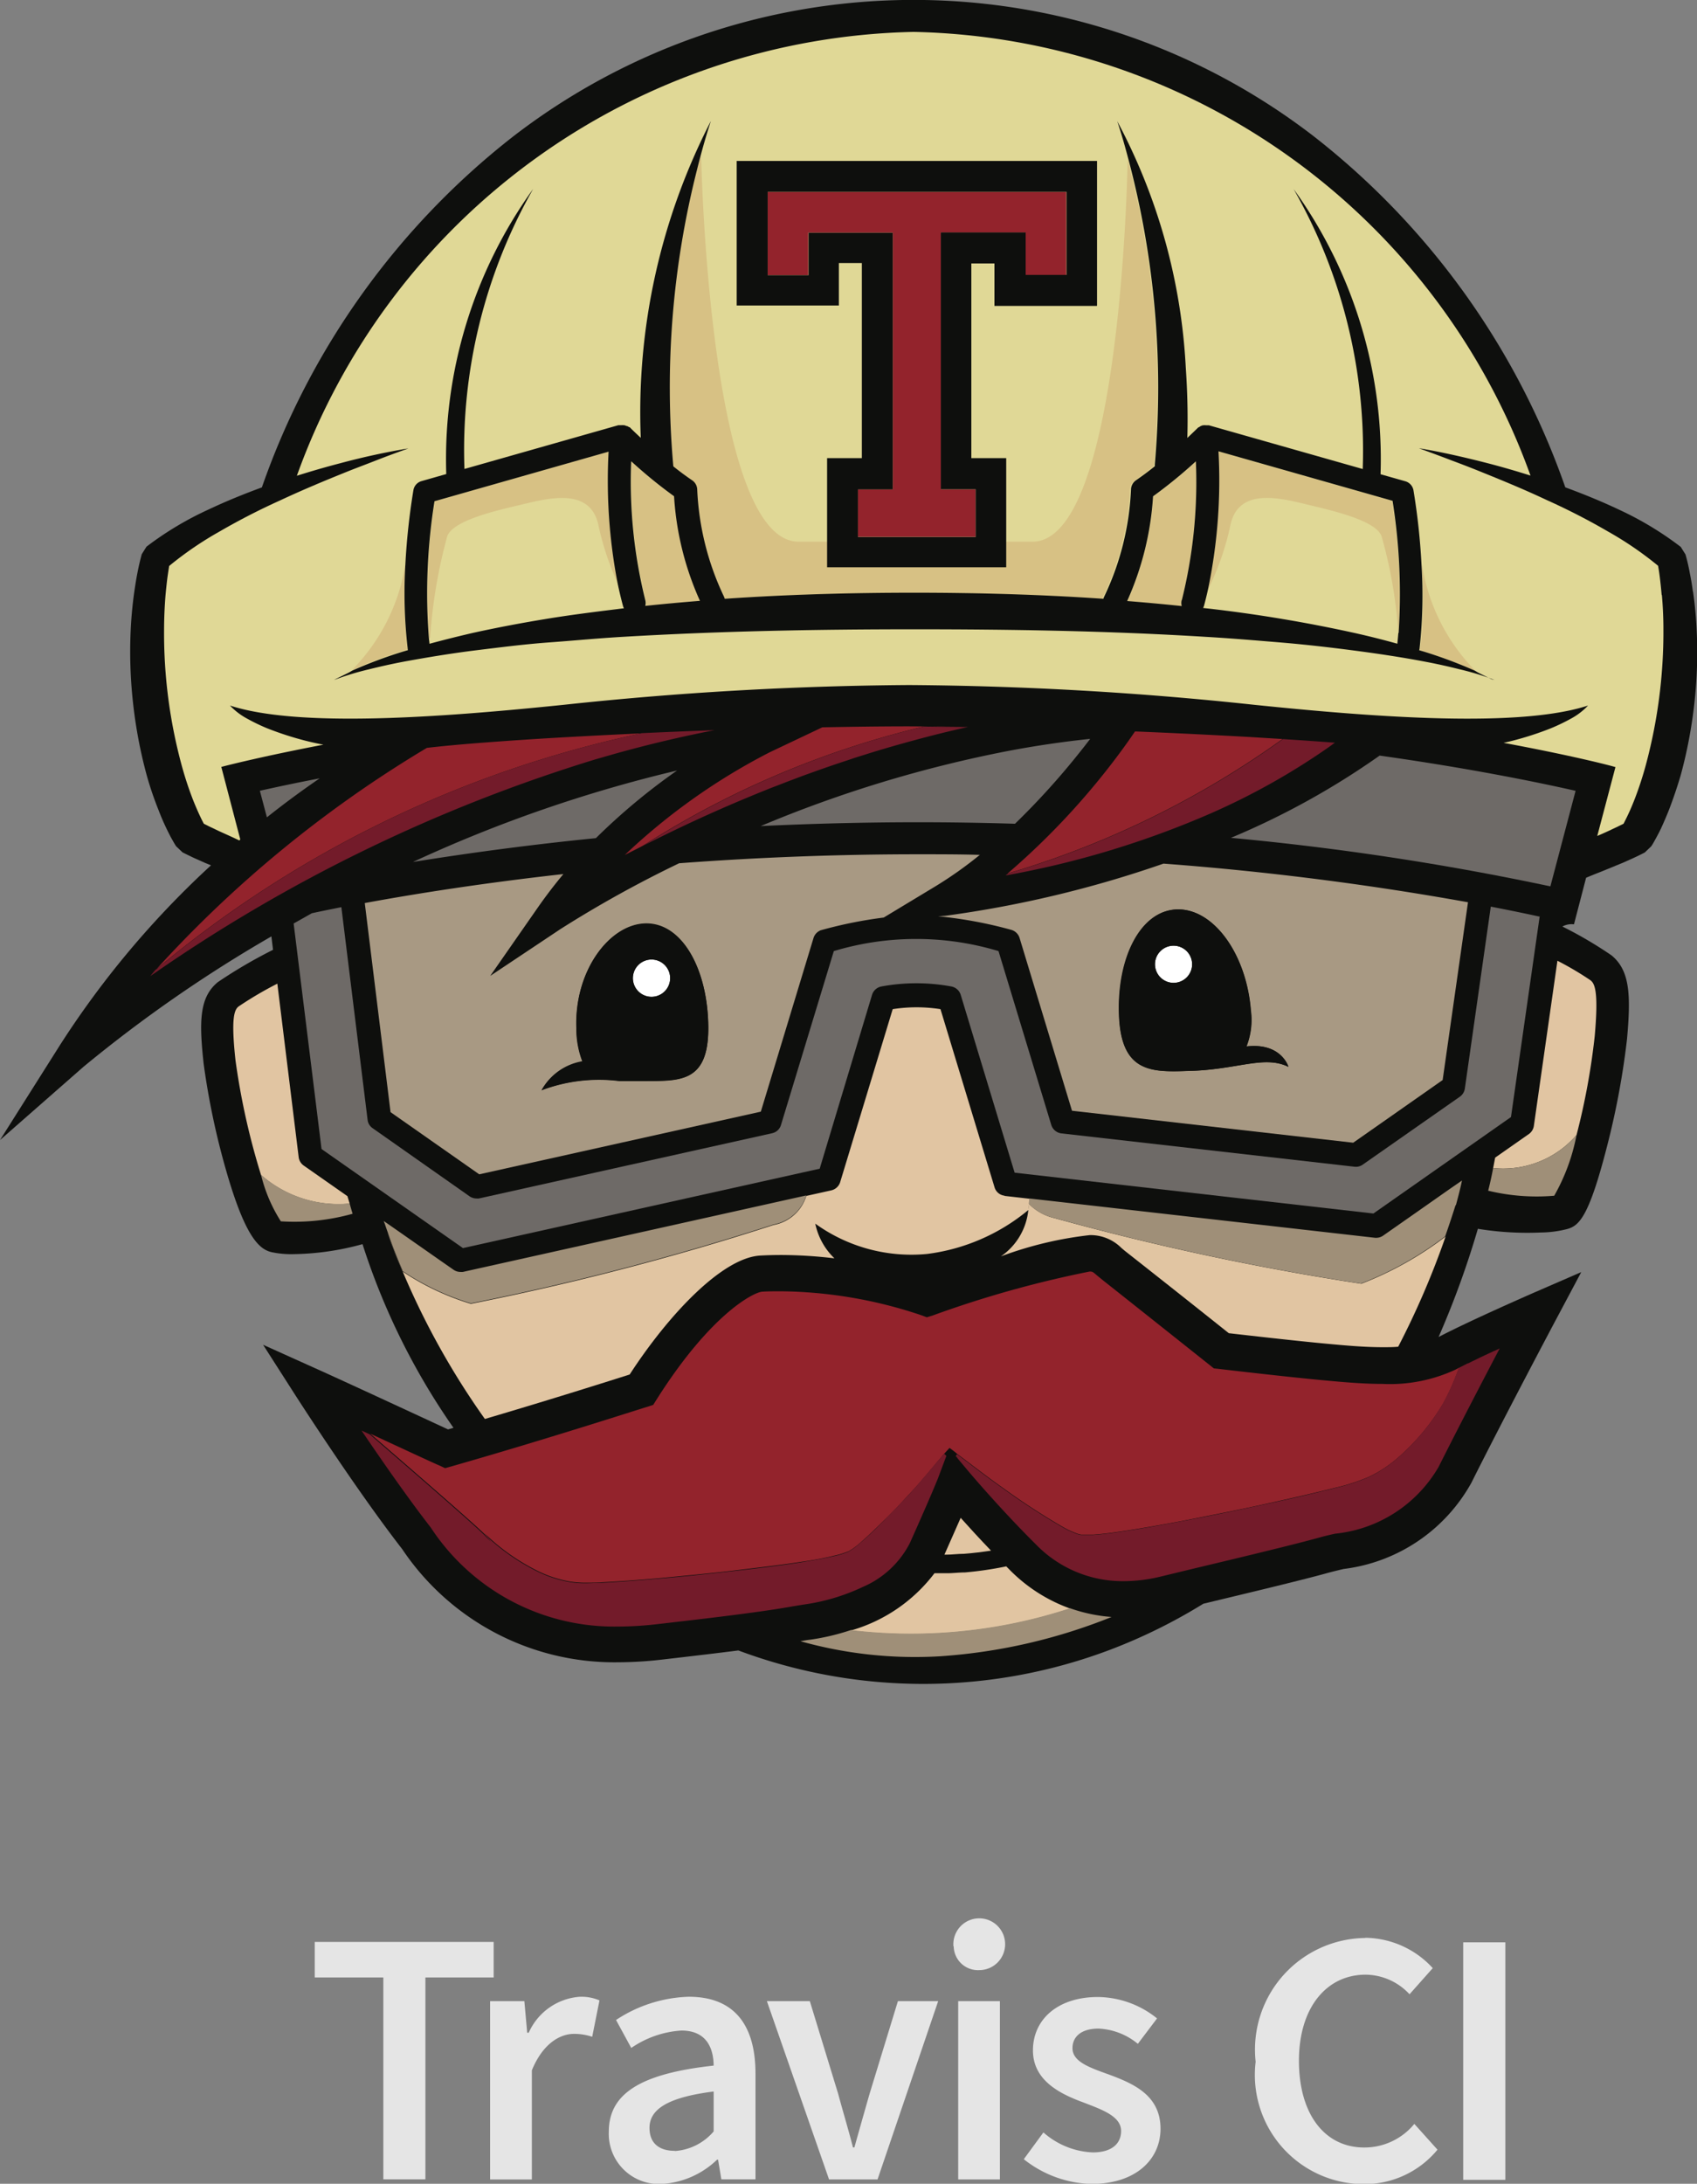
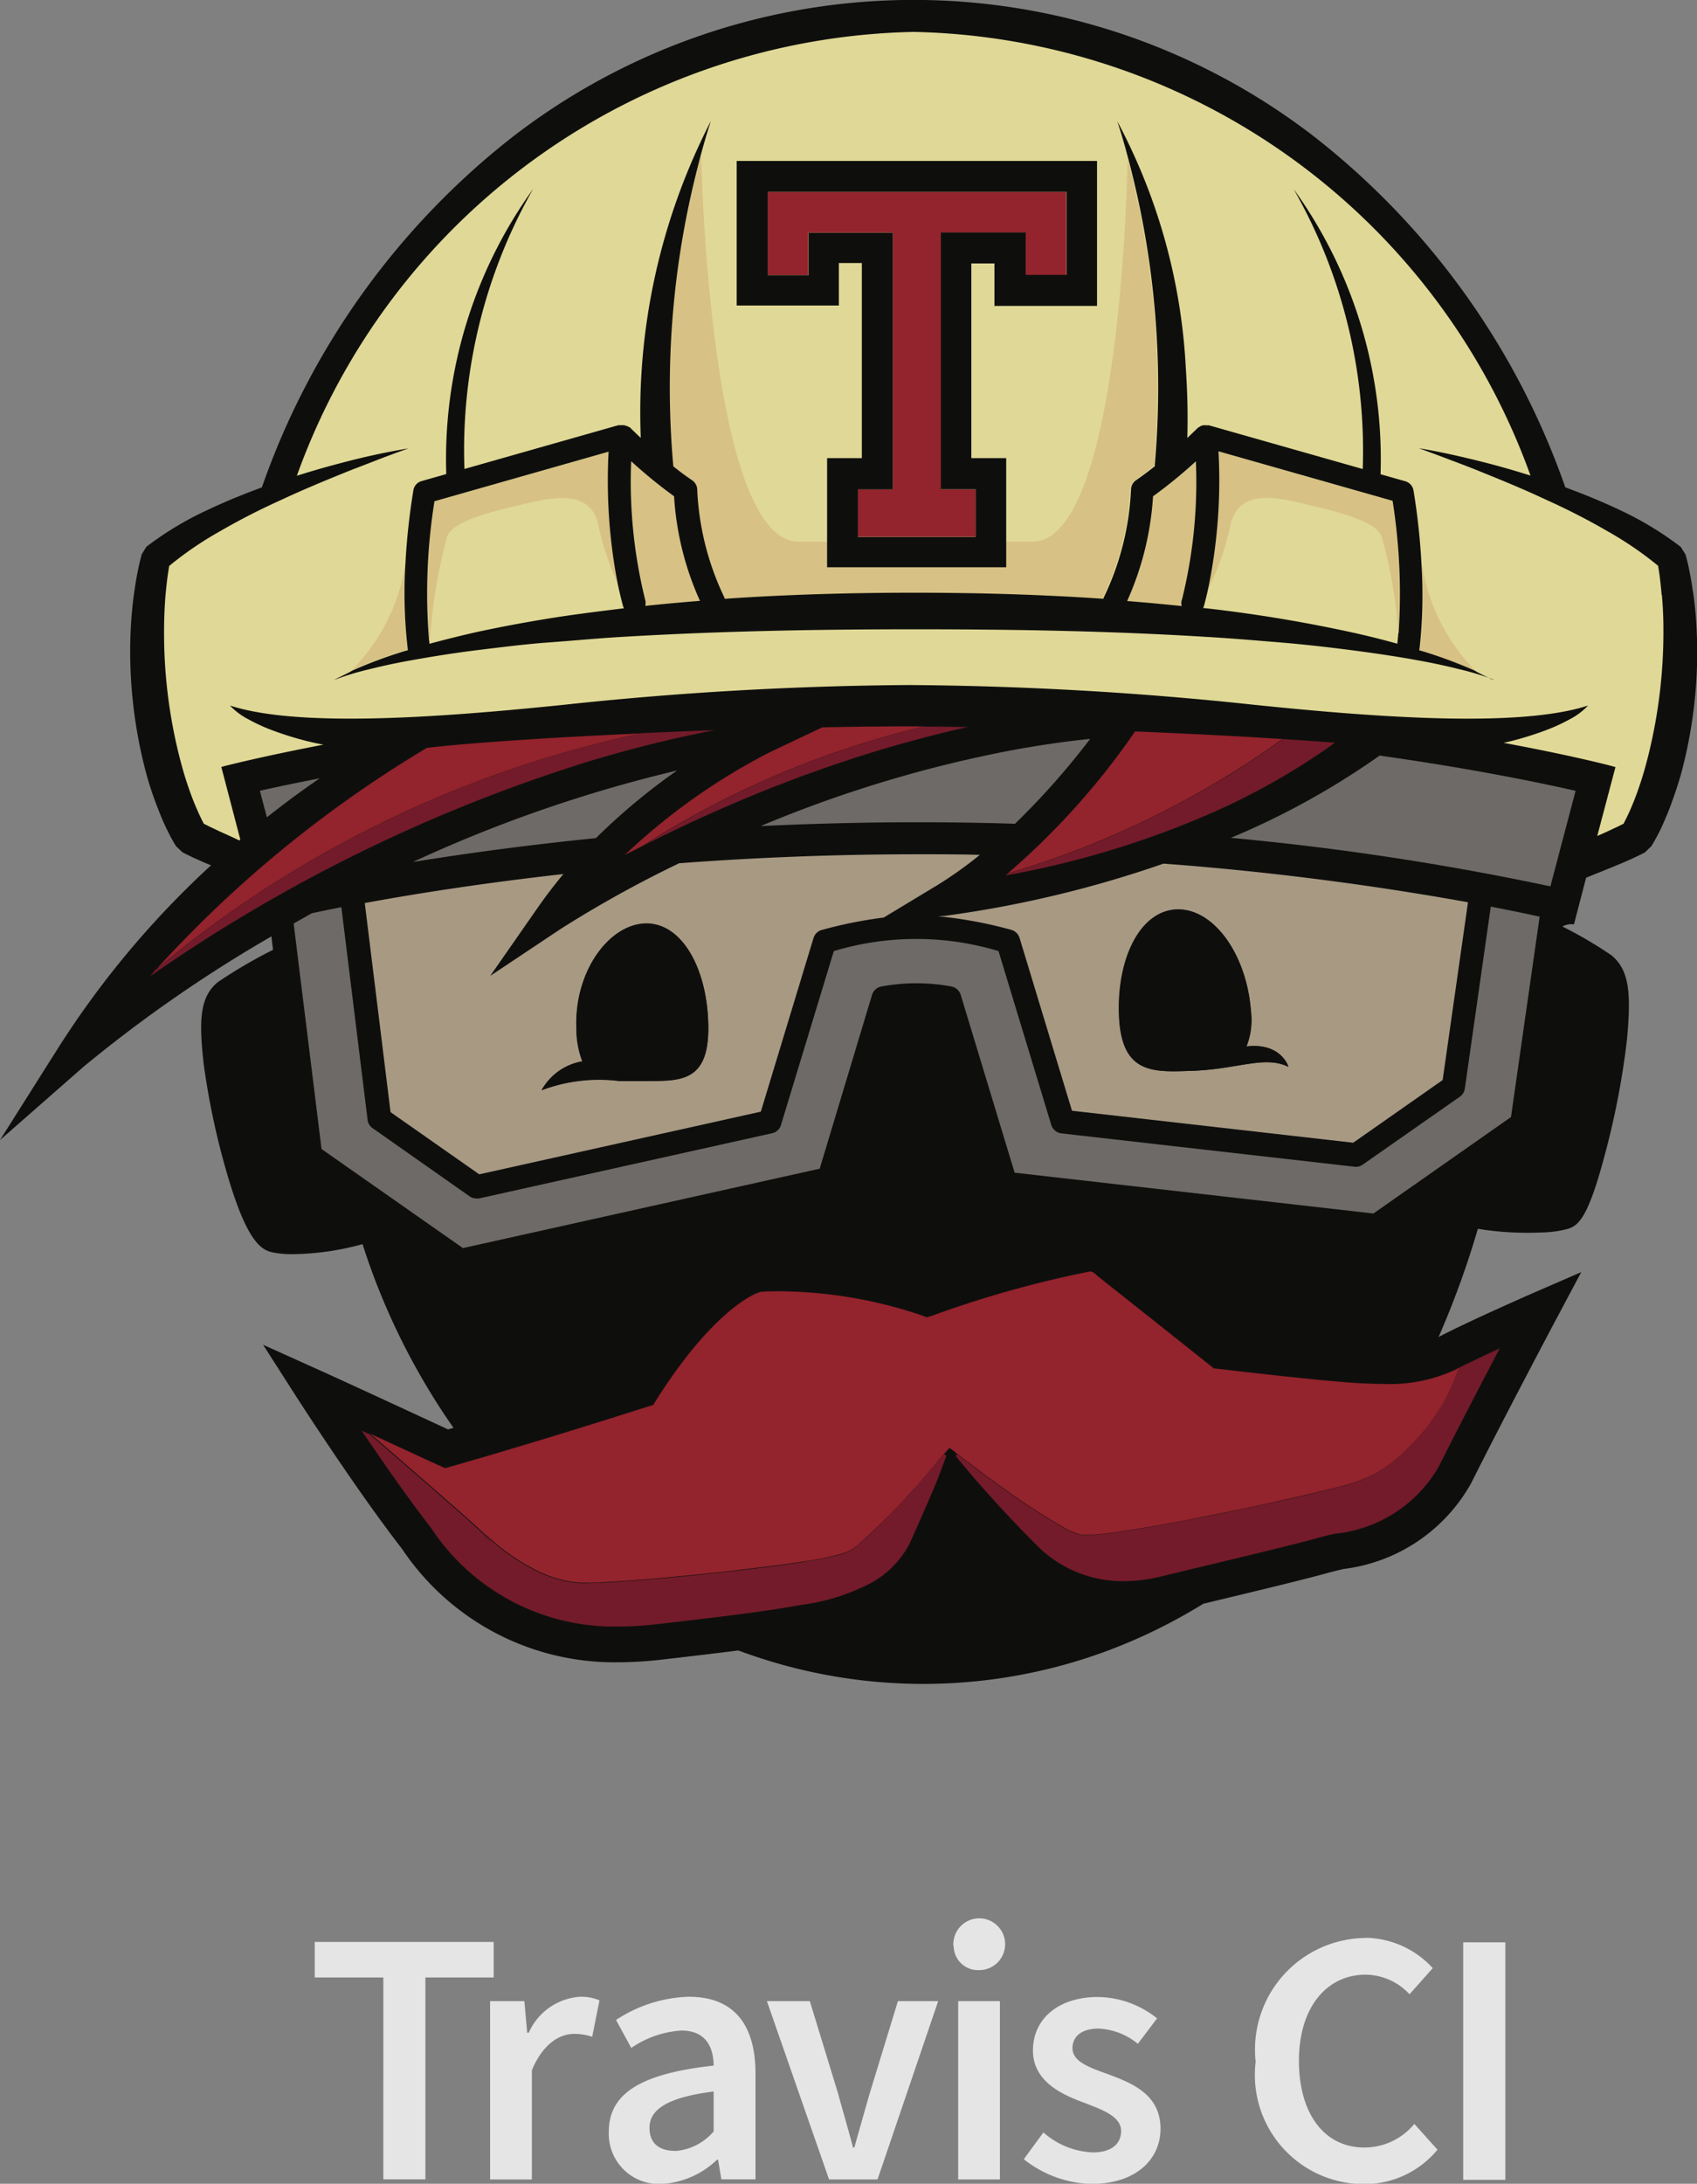
<svg xmlns="http://www.w3.org/2000/svg" id="travis-ci" width="27.988" height="36" viewBox="0 0 27.988 36">
  <rect x="0" y="0" width="27.988" height="36" fill="#808080" stroke="none" />
  <path id="Path_86013" data-name="Path 86013" d="M27.92,10.233c-.013-.1-.029-.2-.05-.3a3.187,3.187,0,0,0-.072-.311l-.078-.124A5.393,5.393,0,0,0,26.7,8.883c-.29-.137-.585-.257-.884-.367a12.6,12.6,0,0,0-4.141-5.781,10.812,10.812,0,0,0-13.216,0A12.593,12.593,0,0,0,4.319,8.517c-.3.11-.593.229-.883.366a5.375,5.375,0,0,0-1.02.611l-.078.124q-.042.154-.072.311c-.02.1-.035.2-.05.3q-.043.3-.059.609a7.651,7.651,0,0,0,.036,1.222,7.754,7.754,0,0,0,.226,1.2q.084.3.2.587c.038.1.079.194.125.29.023.048.047.095.072.144.056.1.066.117.089.152l.105.1c.069.035.126.062.188.092l.182.081.1.041a15.062,15.062,0,0,0-2.5,2.978L0,19.276l1.376-1.207a22.634,22.634,0,0,1,3.1-2.15l.027.221a8.035,8.035,0,0,0-.911.533c-.3.247-.312.632-.233,1.348a12.428,12.428,0,0,0,.364,1.734c.32,1.125.554,1.324.76,1.37a1.552,1.552,0,0,0,.348.032,4.474,4.474,0,0,0,1.148-.165,11.282,11.282,0,0,0,1.5,3.028l-.09.026c-.375-.174-1.687-.782-2.128-.98l-.922-.415.545.851c.04.061.981,1.528,1.749,2.517a4.212,4.212,0,0,0,3.558,1.866,6.4,6.4,0,0,0,.7-.041c.553-.064.969-.113,1.286-.154a8.71,8.71,0,0,0,6.136-.013,8.978,8.978,0,0,0,1.533-.757c.786-.189,1.646-.394,2.071-.513.068-.018.153-.039.242-.06a2.8,2.8,0,0,0,2.108-1.421c.532-1.064,1.4-2.7,1.407-2.712l.405-.761-.79.343c-.042.019-1.043.455-1.563.727a14.808,14.808,0,0,0,.648-1.784,5.066,5.066,0,0,0,1.04.061,1.816,1.816,0,0,0,.421-.054c.206-.052.366-.189.665-1.35a13.029,13.029,0,0,0,.334-1.787c.066-.735.045-1.129-.255-1.377a6.773,6.773,0,0,0-.811-.476.313.313,0,0,1,.191-.036l.2-.768c.071-.03.147-.061.232-.094.122-.049.244-.1.367-.15l.181-.081c.063-.029.12-.056.188-.092l.105-.1a.888.888,0,0,0,.049-.08c.067-.12.09-.167.113-.215.046-.1.086-.193.125-.29q.112-.289.2-.587a7.738,7.738,0,0,0,.227-1.2,7.571,7.571,0,0,0,.035-1.222q-.015-.306-.059-.609Z" transform="translate(0 -0.482)" fill="#0e0f0d" />
-   <path id="Path_86014" data-name="Path 86014" d="M142.828,229.248c-.149.022-.3.041-.446.052-.1,0-.2.014-.288.014h-.034c.115-.257.2-.456.268-.607.135.151.306.338.5.54" transform="translate(-126.484 -203.685)" fill="#e1c5a2" />
  <path id="Path_86015" data-name="Path 86015" d="M65.011,128.925a6.531,6.531,0,0,1-.734.52l-.853.515a7.219,7.219,0,0,0-1.026.206.145.145,0,0,0-.044.019.2.2,0,0,0-.088.112l-.869,2.863-4.644,1.033-1.463-1.025-.425-3.447c.831-.153,1.942-.329,3.276-.478q-.218.261-.413.539l-.794,1.14,1.157-.771a19.021,19.021,0,0,1,1.959-1.086q1.969-.148,3.945-.148c.346,0,.686,0,1.019.01Zm-7.229,3.883a2.68,2.68,0,0,1,1.286-.151c.062,0,.127,0,.194,0l.176,0c.6-.006,1.1.051,1.092-.893s-.428-1.707-1.029-1.7-1.183.779-1.147,1.722a1.5,1.5,0,0,0,.1.551.948.948,0,0,0-.676.476Zm15.278-3.1-.418,2.931-1.475,1.033-4.638-.527-.865-2.85a.2.2,0,0,0-.132-.131,7.061,7.061,0,0,0-1.211-.225l.111-.007a18.446,18.446,0,0,0,3.606-.861,49.229,49.229,0,0,1,5.023.637ZM70.1,132.421c-.006-.023-.133-.4-.692-.335a1.193,1.193,0,0,0,.073-.59c-.074-.942-.622-1.69-1.222-1.669s-.985.8-.952,1.747.537.936,1.138.915C69.249,132.473,69.692,132.225,70.1,132.421Z" transform="translate(-48.849 -114.834)" fill="#a89983" />
-   <path id="Path_86016" data-name="Path 86016" d="M104.429,142.982a.306.306,0,1,1-.093-.216.307.307,0,0,1,.093.216m-8.609.226a.308.308,0,1,1-.315-.3.307.307,0,0,1,.315.3" transform="translate(-84.768 -127.09)" fill="#fff" />
-   <path id="Path_86017" data-name="Path 86017" d="M57.47,145.264a5.24,5.24,0,0,0-.551-.326l-.389,2.725a.2.2,0,0,1-.082.132l-.556.389c-.013.066-.023.121-.033.172a1.6,1.6,0,0,0,1.375-.544,11.408,11.408,0,0,0,.3-1.63c.063-.707.007-.859-.064-.917m-8.59,10.351a2.656,2.656,0,0,1-.98-.622l-.071-.072a5.883,5.883,0,0,1-.682.1c-.1,0-.191.013-.293.013h-.209a2.641,2.641,0,0,1-1.379.944,8.406,8.406,0,0,0,3.614-.36M37,148.942c-.012-.041-.025-.082-.037-.123l-.723-.506a.2.2,0,0,1-.081-.136l-.352-2.861a6.023,6.023,0,0,0-.642.378c-.07.058-.123.2-.048.886a11.706,11.706,0,0,0,.421,1.89,1.936,1.936,0,0,0,1.462.472m10.8-.131a.194.194,0,0,1-.164-.137l-.892-2.938a2.563,2.563,0,0,0-.788,0l-.867,2.854a.2.2,0,0,1-.144.133l-.414.092a.694.694,0,0,1-.539.479,44.028,44.028,0,0,1-4.993,1.3,4.223,4.223,0,0,1-1.127-.533c-.147-.347-.229-.582-.247-.638h0a12.708,12.708,0,0,0,1.605,3.069c1.116-.329,2.08-.635,2.388-.733.628-.968,1.522-1.928,2.157-1.961q.168-.009.336-.009a7.517,7.517,0,0,1,.884.055,1.105,1.105,0,0,1-.316-.572,2.709,2.709,0,0,0,1.843.5,3.254,3.254,0,0,0,1.674-.727l.02-.183-.414-.047" transform="translate(-31.233 -129.1)" fill="#e1c5a2" />
-   <path id="Path_86018" data-name="Path 86018" d="M151.461,181.746a.869.869,0,0,1-.434-.236l-.011.094a1.053,1.053,0,0,1-.453.77,6.138,6.138,0,0,1,1.468-.351.72.72,0,0,1,.52.212c.022.018.044.038.071.059q.852.67,1.7,1.346c.271.031,1.13.13,1.672.179.311.029.594.052.87.052.089,0,.172,0,.252-.008a13.77,13.77,0,0,0,.782-1.817,5.624,5.624,0,0,1-1.391.779,43.871,43.871,0,0,1-5.045-1.078" transform="translate(-134.056 -161.662)" fill="#e1c5a2" />
  <path id="Path_86019" data-name="Path 86019" d="M49.372,14.565q-.012-.141-.029-.281-.012-.1-.03-.2a5.7,5.7,0,0,0-.833-.569,10.8,10.8,0,0,0-1-.513c-.341-.161-.692-.307-1.044-.449q-.264-.108-.532-.207c-.178-.069-.357-.134-.536-.2.377.063.751.149,1.122.244.241.062.481.132.719.207A11.051,11.051,0,0,0,37.035,5.283,11.049,11.049,0,0,0,26.863,12.6c.238-.075.478-.145.718-.207.371-.1.745-.181,1.122-.244-.181.065-.36.13-.538.2s-.355.135-.531.207c-.352.142-.7.288-1.044.449a11,11,0,0,0-1,.513,5.722,5.722,0,0,0-.833.569q-.016.1-.03.2-.017.14-.03.281-.023.283-.024.568a8.317,8.317,0,0,0,.293,2.248q.074.27.174.532c.033.086.07.172.107.254.019.041.038.082.058.121l.024.046.084.042.168.08c.094.043.224.1.332.153l.017-.016L25.617,17.4c.066-.018.66-.171,1.684-.367q-.124-.023-.247-.053a5.232,5.232,0,0,1-.686-.219,3.153,3.153,0,0,1-.323-.156,1.115,1.115,0,0,1-.285-.217c1.124.367,3.448.2,5.513-.013a56.622,56.622,0,0,1,5.686-.325,56.6,56.6,0,0,1,5.685.325c2.067.214,4.39.38,5.514.013a1.107,1.107,0,0,1-.284.217,3.26,3.26,0,0,1-.324.156,5.2,5.2,0,0,1-.685.219l-.1.023c1.123.208,1.776.377,1.845.4l-.3,1.135c.061-.026.122-.053.18-.08l.169-.08.085-.042.023-.046c.02-.039.04-.08.059-.121.038-.082.074-.168.107-.254q.1-.262.174-.532a8.43,8.43,0,0,0,.294-2.248q0-.284-.025-.568" transform="translate(-21.967 -4.757)" fill="#e0d896" />
  <path id="Path_86020" data-name="Path 86020" d="M66.845,29a8.045,8.045,0,0,1-.231,2.287.187.187,0,0,0,0,.1q-.451-.047-.9-.083a4.942,4.942,0,0,0,.427-1.726A7.887,7.887,0,0,0,66.845,29m-8.6.577a4.914,4.914,0,0,0,.426,1.724q-.451.036-.9.083a.189.189,0,0,0,0-.1A8.1,8.1,0,0,1,57.534,29a7.945,7.945,0,0,0,.707.577m12.3,2.511a.187.187,0,0,1-.006.025l.1.03a7.586,7.586,0,0,1,.822.309,3.185,3.185,0,0,1-.882-1.756,8.015,8.015,0,0,1-.032,1.392M57.164,28.837l-2.871.816a9.576,9.576,0,0,0-.092,2.265l.015-.009a8.419,8.419,0,0,1,.284-1.683c.1-.24.7-.393,1.157-.5s1.191-.328,1.333.317a4.631,4.631,0,0,0,.324.974,8.934,8.934,0,0,1-.151-2.179m10.051,0a8.775,8.775,0,0,1-.174,2.282,4.455,4.455,0,0,0,.376-1.077c.142-.645.874-.426,1.333-.317s1.059.262,1.157.5a7.63,7.63,0,0,1,.277,1.6,9.8,9.8,0,0,0-.1-2.177l-2.871-.816m-9,.249q.152.122.312.231a.191.191,0,0,1,.082.153,4.557,4.557,0,0,0,.44,1.761.273.273,0,0,1,.014.038c1.04-.071,2.082-.1,3.122-.1s2.083.031,3.122.1a.2.2,0,0,1,.015-.04,4.554,4.554,0,0,0,.44-1.761.191.191,0,0,1,.083-.153q.155-.106.3-.223l.013-.037a14.654,14.654,0,0,0-.435-5.029c-.013.659-.169,6.3-1.57,6.3H60.293c-1.487,0-1.607-6.364-1.607-6.364l-.077.226a14.583,14.583,0,0,0-.391,4.892m-4.371,3.024c0-.008,0-.016-.005-.025a7.907,7.907,0,0,1-.033-1.393,3.186,3.186,0,0,1-.884,1.758,7.5,7.5,0,0,1,.824-.31l.1-.03" transform="translate(-47.122 -21.392)" fill="#d7c184" />
-   <path id="Path_86021" data-name="Path 86021" d="M59.579,171.689q-.035.188-.082.373a3.4,3.4,0,0,0,1.089.083,3.238,3.238,0,0,0,.368-1,1.6,1.6,0,0,1-1.375.544m-11.425,7.8a6.987,6.987,0,0,0,2.306.248,9.217,9.217,0,0,0,2.826-.648,2.624,2.624,0,0,1-.686-.144,8.4,8.4,0,0,1-3.614.36,3.8,3.8,0,0,1-.665.158c-.056.006-.1.014-.167.026m-7.385-7.046c-.018-.057-.034-.114-.05-.171a1.935,1.935,0,0,1-1.461-.472,2.535,2.535,0,0,0,.327.767,3.571,3.571,0,0,0,1.184-.125m.823.944a4.218,4.218,0,0,0,1.127.533,44.054,44.054,0,0,0,4.993-1.3.694.694,0,0,0,.539-.479l-5.664,1.261a.26.26,0,0,1-.042,0h0a.2.2,0,0,1-.111-.035l-.221-.154-.662-.463h0l-.267-.186c0,.015.01.03.015.045.015.044.03.088.046.132h0c.019.056.1.292.247.638M58.965,172.3c.036-.134.072-.269.1-.406l-.2.138-.529.371-.572.4a.2.2,0,0,1-.1.035.194.194,0,0,1-.035,0l-5.7-.648-.01.089a.867.867,0,0,0,.434.236,43.835,43.835,0,0,0,5.045,1.078,5.613,5.613,0,0,0,1.39-.779l.008-.023q.085-.244.163-.491" transform="translate(-34.953 -152.433)" fill="#9f8f78" />
  <path id="Path_86022" data-name="Path 86022" d="M52.858,111.619c-.045.058-.094.122-.147.188a12.333,12.333,0,0,1-1.09,1.207q-.8-.025-1.6-.025c-.9,0-1.771.024-2.594.063a20.679,20.679,0,0,1,4.074-1.237q.672-.128,1.354-.2m-6.807.521a10.317,10.317,0,0,0-1.339,1.115q-1.514.151-3.018.393a22.907,22.907,0,0,1,4.357-1.508m14.227,2.4-.474,3.313-2.269,1.59-5.917-.673-.89-2.934a.2.2,0,0,0-.155-.136,3.174,3.174,0,0,0-1.151,0,.2.2,0,0,0-.155.136L48.4,118.7l-5.884,1.309-2.332-1.633-.46-3.718.3-.169q.217-.047.487-.1l.433,3.509a.19.19,0,0,0,.082.134l1.6,1.124a.2.2,0,0,0,.111.035.231.231,0,0,0,.043,0l4.838-1.076a.238.238,0,0,0,.048-.018.194.194,0,0,0,.095-.116l.872-2.868a4.709,4.709,0,0,1,2.716,0l.871,2.868a.2.2,0,0,0,.164.137l4.838.55a.194.194,0,0,0,.133-.034l1.605-1.122a.2.2,0,0,0,.08-.132l.428-3c.322.062.591.118.8.164m.6-2.078-.417,1.58a45.551,45.551,0,0,0-5.269-.8,12.833,12.833,0,0,0,2.453-1.356c1.515.214,2.628.444,3.232.581m-21.7,0,.116.437q.423-.337.871-.643c-.408.078-.741.15-.987.205" transform="translate(-34.881 -99.434)" fill="#6e6a67" />
  <path id="Path_86023" data-name="Path 86023" d="M40.756,38.315q-.956-.054-1.913-.093-.107.158-.22.312a12.17,12.17,0,0,1-1.88,2.029,15.053,15.053,0,0,0,4.534-2.216l-.522-.032m-4.673-.168h0c-.323,0-.647-.008-.97-.009h0c-.476,0-.95.007-1.426.016l-.877.416-.013.007a10.3,10.3,0,0,0-2.368,1.682c.095-.05.2-.1.3-.154a15.1,15.1,0,0,1,4.633-1.964c.24,0,.48,0,.719.007m-5.39.106q-.609.028-1.218.062-.706.039-1.408.093c-.234.018-.468.038-.7.062-.067.007-.133.014-.2.022A19.61,19.61,0,0,0,22.6,42.256l.085-.1a18.4,18.4,0,0,1,8.007-3.9m13.488,10.46-.054.028a2.563,2.563,0,0,1-1.2.234c-.3,0-.6-.025-.925-.055-.654-.06-1.761-.19-1.773-.192l-.085-.009-.067-.054c-.01-.007-.98-.78-1.764-1.4l-.087-.071c-.083-.071-.083-.071-.132-.071a17.7,17.7,0,0,0-2.583.723l-.1.031-.1-.037A7.466,7.466,0,0,0,33,47.451c-.1,0-.206,0-.306.007-.126.006-.833.343-1.739,1.774l-.058.092-.1.033c-.015,0-1.573.508-3.225.98l-.107.03-.1-.047c-.011,0-.656-.3-1.271-.585l.136.063c.607.524,1.769,1.531,1.9,1.671.018.02.043.045.072.072q-.045-.051-.087-.1h0a3.47,3.47,0,0,0,.893.628,1.957,1.957,0,0,0,.507.165,1.606,1.606,0,0,0,.261.021c.09,0,.182,0,.273-.007.363-.019.73-.046,1.1-.082s.731-.069,1.1-.114.729-.085,1.09-.141c.181-.026.361-.056.536-.1a1.444,1.444,0,0,0,.244-.074,1.067,1.067,0,0,0,.2-.147c.136-.117.267-.247.4-.376s.258-.263.384-.4c.214-.224.4-.462.6-.692l.081-.089h0l0,0c.043.031.086.063.128.1.249.186.507.387.755.561a11.5,11.5,0,0,0,.979.638,1.521,1.521,0,0,0,.253.117.134.134,0,0,0,.028.007.118.118,0,0,0,.031.007c.016,0,.038,0,.059,0,.045,0,.092,0,.139,0,.189-.013.381-.041.573-.071.383-.06.767-.129,1.149-.205s.765-.152,1.145-.236.761-.17,1.139-.265a3.146,3.146,0,0,0,.543-.178,2.1,2.1,0,0,0,.476-.314,3.7,3.7,0,0,0,.749-.9h0a4.061,4.061,0,0,0,.258-.585M37.035,30.7h.674V29.327H32.78V30.7h.674V30h1.394V34.23h-.574v.785h1.941V34.23h-.574V30h1.394v.7" transform="translate(-20.124 -26.164)" fill="#93232c" />
  <path id="Path_86024" data-name="Path 86024" d="M42.136,109.971h0q-.419-.031-.838-.058h-.016a15.054,15.054,0,0,1-4.534,2.215l-.038.032a15.136,15.136,0,0,0,3.384-1.024A11.367,11.367,0,0,0,42,110.072c.048-.033.094-.068.14-.1m-6.771-.268a15.1,15.1,0,0,0-4.633,1.964q.821-.418,1.672-.774l.205-.085.064-.026.172-.069.1-.038.157-.061.119-.045.146-.055.139-.05.137-.049.158-.055.126-.043.187-.062.1-.034.3-.094q.327-.1.668-.192.449-.123.9-.223c-.24,0-.48-.005-.719-.007m-4.671.113a18.4,18.4,0,0,0-8.007,3.9c-.028.033-.057.066-.085.1a26.219,26.219,0,0,1,7.341-3.573l.314-.09q.817-.229,1.65-.391-.606.022-1.213.05M44.763,120l-.092.043-.05.023-.04.019-.061.029-.026.013-.068.033-.015.007-.072.036-.008,0-.148.075a4.058,4.058,0,0,1-.259.585h0v0a3.712,3.712,0,0,1-.748.9,2.108,2.108,0,0,1-.476.314,3.17,3.17,0,0,1-.543.178c-.377.095-.757.184-1.139.265s-.762.163-1.145.236-.766.146-1.15.205c-.192.03-.383.058-.573.071q-.069,0-.138,0l-.059,0a.112.112,0,0,1-.03-.007.115.115,0,0,1-.028-.007,1.509,1.509,0,0,1-.253-.117,11.576,11.576,0,0,1-.979-.638c-.248-.174-.506-.375-.755-.561l-.022.031,0,0,.047.041h0l-.033-.025.209.249.024.028c.107.125.553.643,1.082,1.168a1.992,1.992,0,0,0,1.447.6,2.577,2.577,0,0,0,.593-.073l.6-.145c.618-.147,1.3-.311,1.758-.429l.088-.023.175-.047q.133-.037.269-.066a2.231,2.231,0,0,0,1.705-1.1q.18-.358.363-.714.3-.583.605-1.164h0l.04-.076-.094.044m-9.032,1.727-.036-.034c-.207.231-.391.469-.6.693q-.189.2-.384.4c-.13.129-.261.26-.4.376a1.059,1.059,0,0,1-.2.147,1.427,1.427,0,0,1-.244.074c-.175.039-.355.069-.536.1-.361.056-.725.1-1.09.141s-.73.081-1.1.114-.732.063-1.1.082c-.092,0-.183.007-.273.007a1.569,1.569,0,0,1-.261-.022,1.957,1.957,0,0,1-.507-.165,3.478,3.478,0,0,1-.893-.628h0c.036.044.076.086.114.129l-.027-.025c-.03-.028-.054-.052-.072-.072-.129-.14-1.292-1.147-1.9-1.671l-.136-.063q.172.255.348.508.268.387.548.767.121.163.245.323a3.616,3.616,0,0,0,3.084,1.633,5.634,5.634,0,0,0,.63-.037l.149-.017.137-.016c1.386-.159,1.766-.227,1.977-.264l.152-.025.061-.009a3.344,3.344,0,0,0,.934-.284,1.561,1.561,0,0,0,.778-.724c.384-.858.461-1.063.465-1.071l.135-.361" transform="translate(-20.124 -97.728)" fill="#731b2a" />
  <path id="Path_86025" data-name="Path 86025" d="M64.036,32.972a.307.307,0,1,0-.312-.3A.308.308,0,0,0,64.036,32.972Zm1.888,1.383c-.405-.2-.849.052-1.656.067-.6.021-1.1.028-1.138-.915s.351-1.726.952-1.747,1.149.727,1.222,1.669a1.189,1.189,0,0,1-.073.59c.558-.067.686.312.692.335ZM55.43,33.2a.307.307,0,1,0-.315-.3.307.307,0,0,0,.315.3Zm.928.494c.009.944-.491.887-1.092.893-.061,0-.119,0-.176,0s-.132,0-.194,0a2.681,2.681,0,0,0-1.287.151.95.95,0,0,1,.676-.476,1.493,1.493,0,0,1-.1-.55c-.036-.943.546-1.717,1.147-1.722S56.349,32.751,56.358,33.694Zm11.38-6.488q-.007.087-.016.174-.357-.1-.718-.18a23.8,23.8,0,0,0-2.4-.4l-.085-.009a.293.293,0,0,0,.014-.036c.024-.088.045-.176.065-.265a8.774,8.774,0,0,0,.174-2.282l2.871.816a9.824,9.824,0,0,1,.1,2.177Zm-3.572-.547a.185.185,0,0,0,0,.1q-.451-.047-.9-.083a4.942,4.942,0,0,0,.427-1.726,7.907,7.907,0,0,0,.706-.577,8.045,8.045,0,0,1-.231,2.287Zm-8.848.1a.189.189,0,0,0,0-.1,8.1,8.1,0,0,1-.232-2.287,7.9,7.9,0,0,0,.707.577,4.914,4.914,0,0,0,.427,1.724q-.451.036-.9.083Zm-.434.047c-.4.049-.806.1-1.207.166s-.8.141-1.2.229c-.241.056-.479.115-.718.18,0-.019-.005-.048-.009-.085a9.577,9.577,0,0,1,.092-2.265l2.871-.817a8.928,8.928,0,0,0,.151,2.179c.026.123.055.246.088.368a.246.246,0,0,0,.014.035l-.085.01Zm14.392,1.159-.072-.035-.12-.059a.743.743,0,0,1-.08-.045,7.589,7.589,0,0,0-.822-.309l-.1-.03a.207.207,0,0,0,.006-.025,8.021,8.021,0,0,0,.032-1.392,10.943,10.943,0,0,0-.132-1.218.189.189,0,0,0-.134-.15l-.409-.116a7.608,7.608,0,0,0-1.433-4.7A8.7,8.7,0,0,1,67.151,24.5l-2.538-.721h-.006l-.033,0h-.009a.157.157,0,0,0-.041,0l-.007,0a.141.141,0,0,0-.033.011l-.011.005-.025.017-.006,0,0,0-.007.006s-.071.069-.177.17c.007-.237.009-.6-.018-1.044l-.008-.128a9.678,9.678,0,0,0-1.13-4.05c.007.02.085.247.185.63a14.654,14.654,0,0,1,.435,5.029c0,.01,0,.019,0,.029l-.01.008q-.146.117-.3.223a.191.191,0,0,0-.083.153,4.552,4.552,0,0,1-.44,1.761.2.2,0,0,0-.016.04c-1.039-.071-2.081-.1-3.122-.1s-2.083.029-3.122.1a.282.282,0,0,0-.014-.038,4.557,4.557,0,0,1-.44-1.761.19.19,0,0,0-.082-.153q-.161-.109-.312-.231a14.584,14.584,0,0,1,.391-4.892c.12-.482.22-.773.228-.8a10.482,10.482,0,0,0-1.156,5.222c-.108-.1-.175-.167-.177-.17l-.008-.006,0,0-.007,0-.025-.015L55,23.788a.092.092,0,0,0-.031-.01l-.007,0a.169.169,0,0,0-.042,0H54.91l-.031,0h-.006l-2.537.721a8.7,8.7,0,0,1,1.133-4.616,7.619,7.619,0,0,0-1.433,4.7l-.407.116a.187.187,0,0,0-.135.151,11.037,11.037,0,0,0-.132,1.216A7.932,7.932,0,0,0,51.4,27.46c0,.008,0,.016.005.025l-.1.03a7.515,7.515,0,0,0-.824.31.734.734,0,0,1-.075.042l0,0-.12.059-.062.03-.04.022a4.54,4.54,0,0,1,.577-.176q.292-.073.588-.129c.4-.073.791-.137,1.189-.186s.8-.1,1.2-.129.8-.068,1.2-.091c1.6-.095,3.209-.125,4.815-.125s3.214.026,4.816.125c.4.023.8.057,1.2.09s.8.078,1.2.13.8.111,1.19.185q.3.056.588.129a4.515,4.515,0,0,1,.578.176Z" transform="translate(-44.676 -16.768)" fill="#0e0f0d" />
  <path id="Path_86026" data-name="Path 86026" d="M114.182,25.884v4.229h.574V30.9h-1.941v-.785h.574V25.884H112v.7h-.674V25.21h4.929v1.369h-.674v-.7h-1.394Zm2.576,1.2V24.7h-5.943v2.383H112.5v-.7h.379v3.216h-.573v1.8h2.954v-1.8h-.575V26.39h.381v.7h1.689Z" transform="translate(-98.665 -22.047)" fill="#0e0f0d" />
  <g id="Group_161099" data-name="Group 161099" transform="translate(5.191 31.69)">
    <path id="Path_86027" data-name="Path 86027" d="M48.474,290.43H47.343v-.586h2.951v.586H49.168v3.328h-.694V290.43m1.757.39H50.8l.047.521h.025a1,1,0,0,1,.832-.592.751.751,0,0,1,.335.059l-.12.6a.944.944,0,0,0-.3-.048c-.234,0-.515.162-.695.6v1.8h-.689V290.82h0m3.047,2.471a.921.921,0,0,0,.64-.323v-.658c-.795.1-1.058.311-1.058.6,0,.264.172.378.418.378Zm.64-1.412c-.005-.311-.137-.574-.532-.574a1.642,1.642,0,0,0-.827.287l-.251-.461a2.291,2.291,0,0,1,1.2-.383c.736,0,1.1.449,1.1,1.268v1.742h-.563l-.054-.324h-.017a1.433,1.433,0,0,1-.911.4.827.827,0,0,1-.874-.862c0-.629.527-.958,1.729-1.089Zm.886-1.059h.7l.467,1.526c.077.287.168.586.245.886h.023c.084-.3.169-.6.251-.886l.467-1.526h.664l-1,2.939h-.8L54.8,290.82m3.155,0h.688v2.939h-.688Zm-.078-.9a.427.427,0,1,1,.425.389A.4.4,0,0,1,57.881,289.916Zm1.484,3.065a1.311,1.311,0,0,0,.814.329c.318,0,.467-.149.467-.353,0-.245-.318-.353-.628-.473-.39-.143-.826-.365-.826-.856,0-.514.413-.88,1.072-.88a1.58,1.58,0,0,1,.975.353l-.317.419a1.093,1.093,0,0,0-.647-.251c-.293,0-.431.138-.431.323,0,.227.293.323.609.437.4.149.843.341.843.891,0,.5-.4.91-1.142.91a1.866,1.866,0,0,1-1.113-.408l.324-.442m5.308-3.208a1.53,1.53,0,0,1,1.113.5l-.383.431a1,1,0,0,0-.724-.323c-.641,0-1.1.538-1.1,1.419s.425,1.43,1.077,1.43a1.064,1.064,0,0,0,.826-.389l.382.425a1.562,1.562,0,0,1-1.221.568,1.8,1.8,0,0,1-1.778-2.017,1.84,1.84,0,0,1,1.808-2.041m1.615.072h.695v3.915h-.695Z" transform="translate(-47.343 -289.521)" fill="#e5e5e5" />
  </g>
</svg>